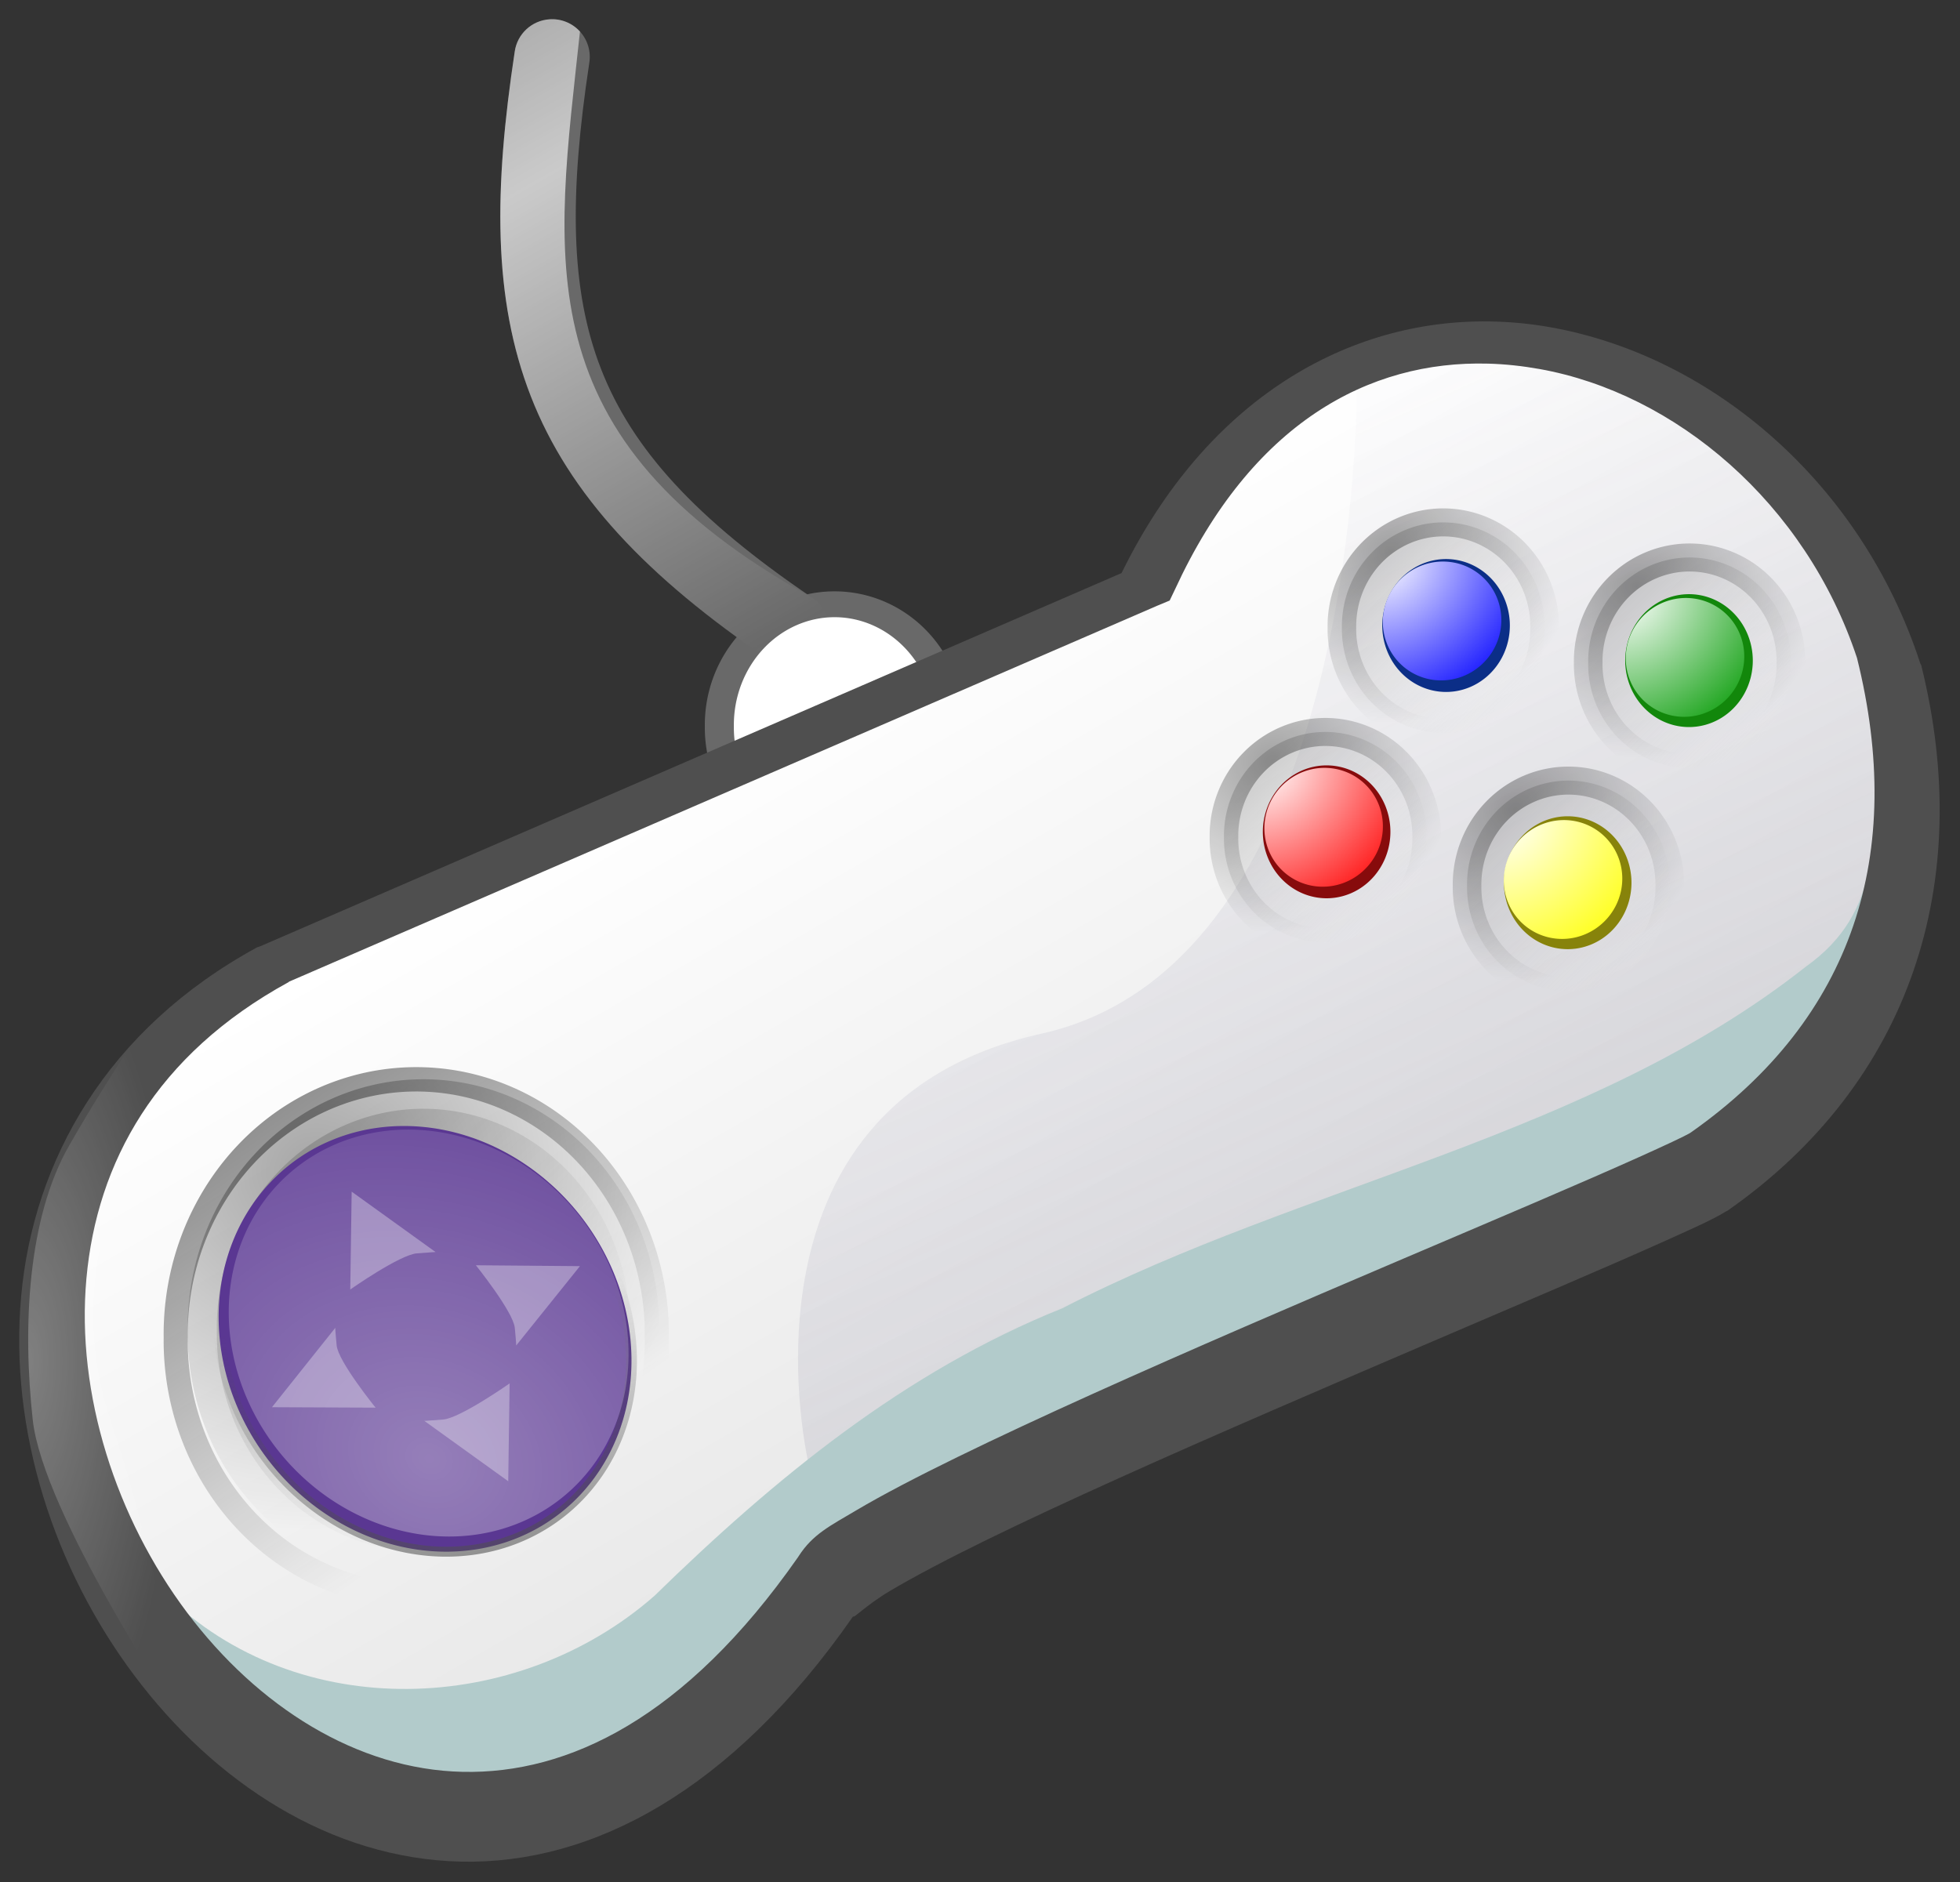
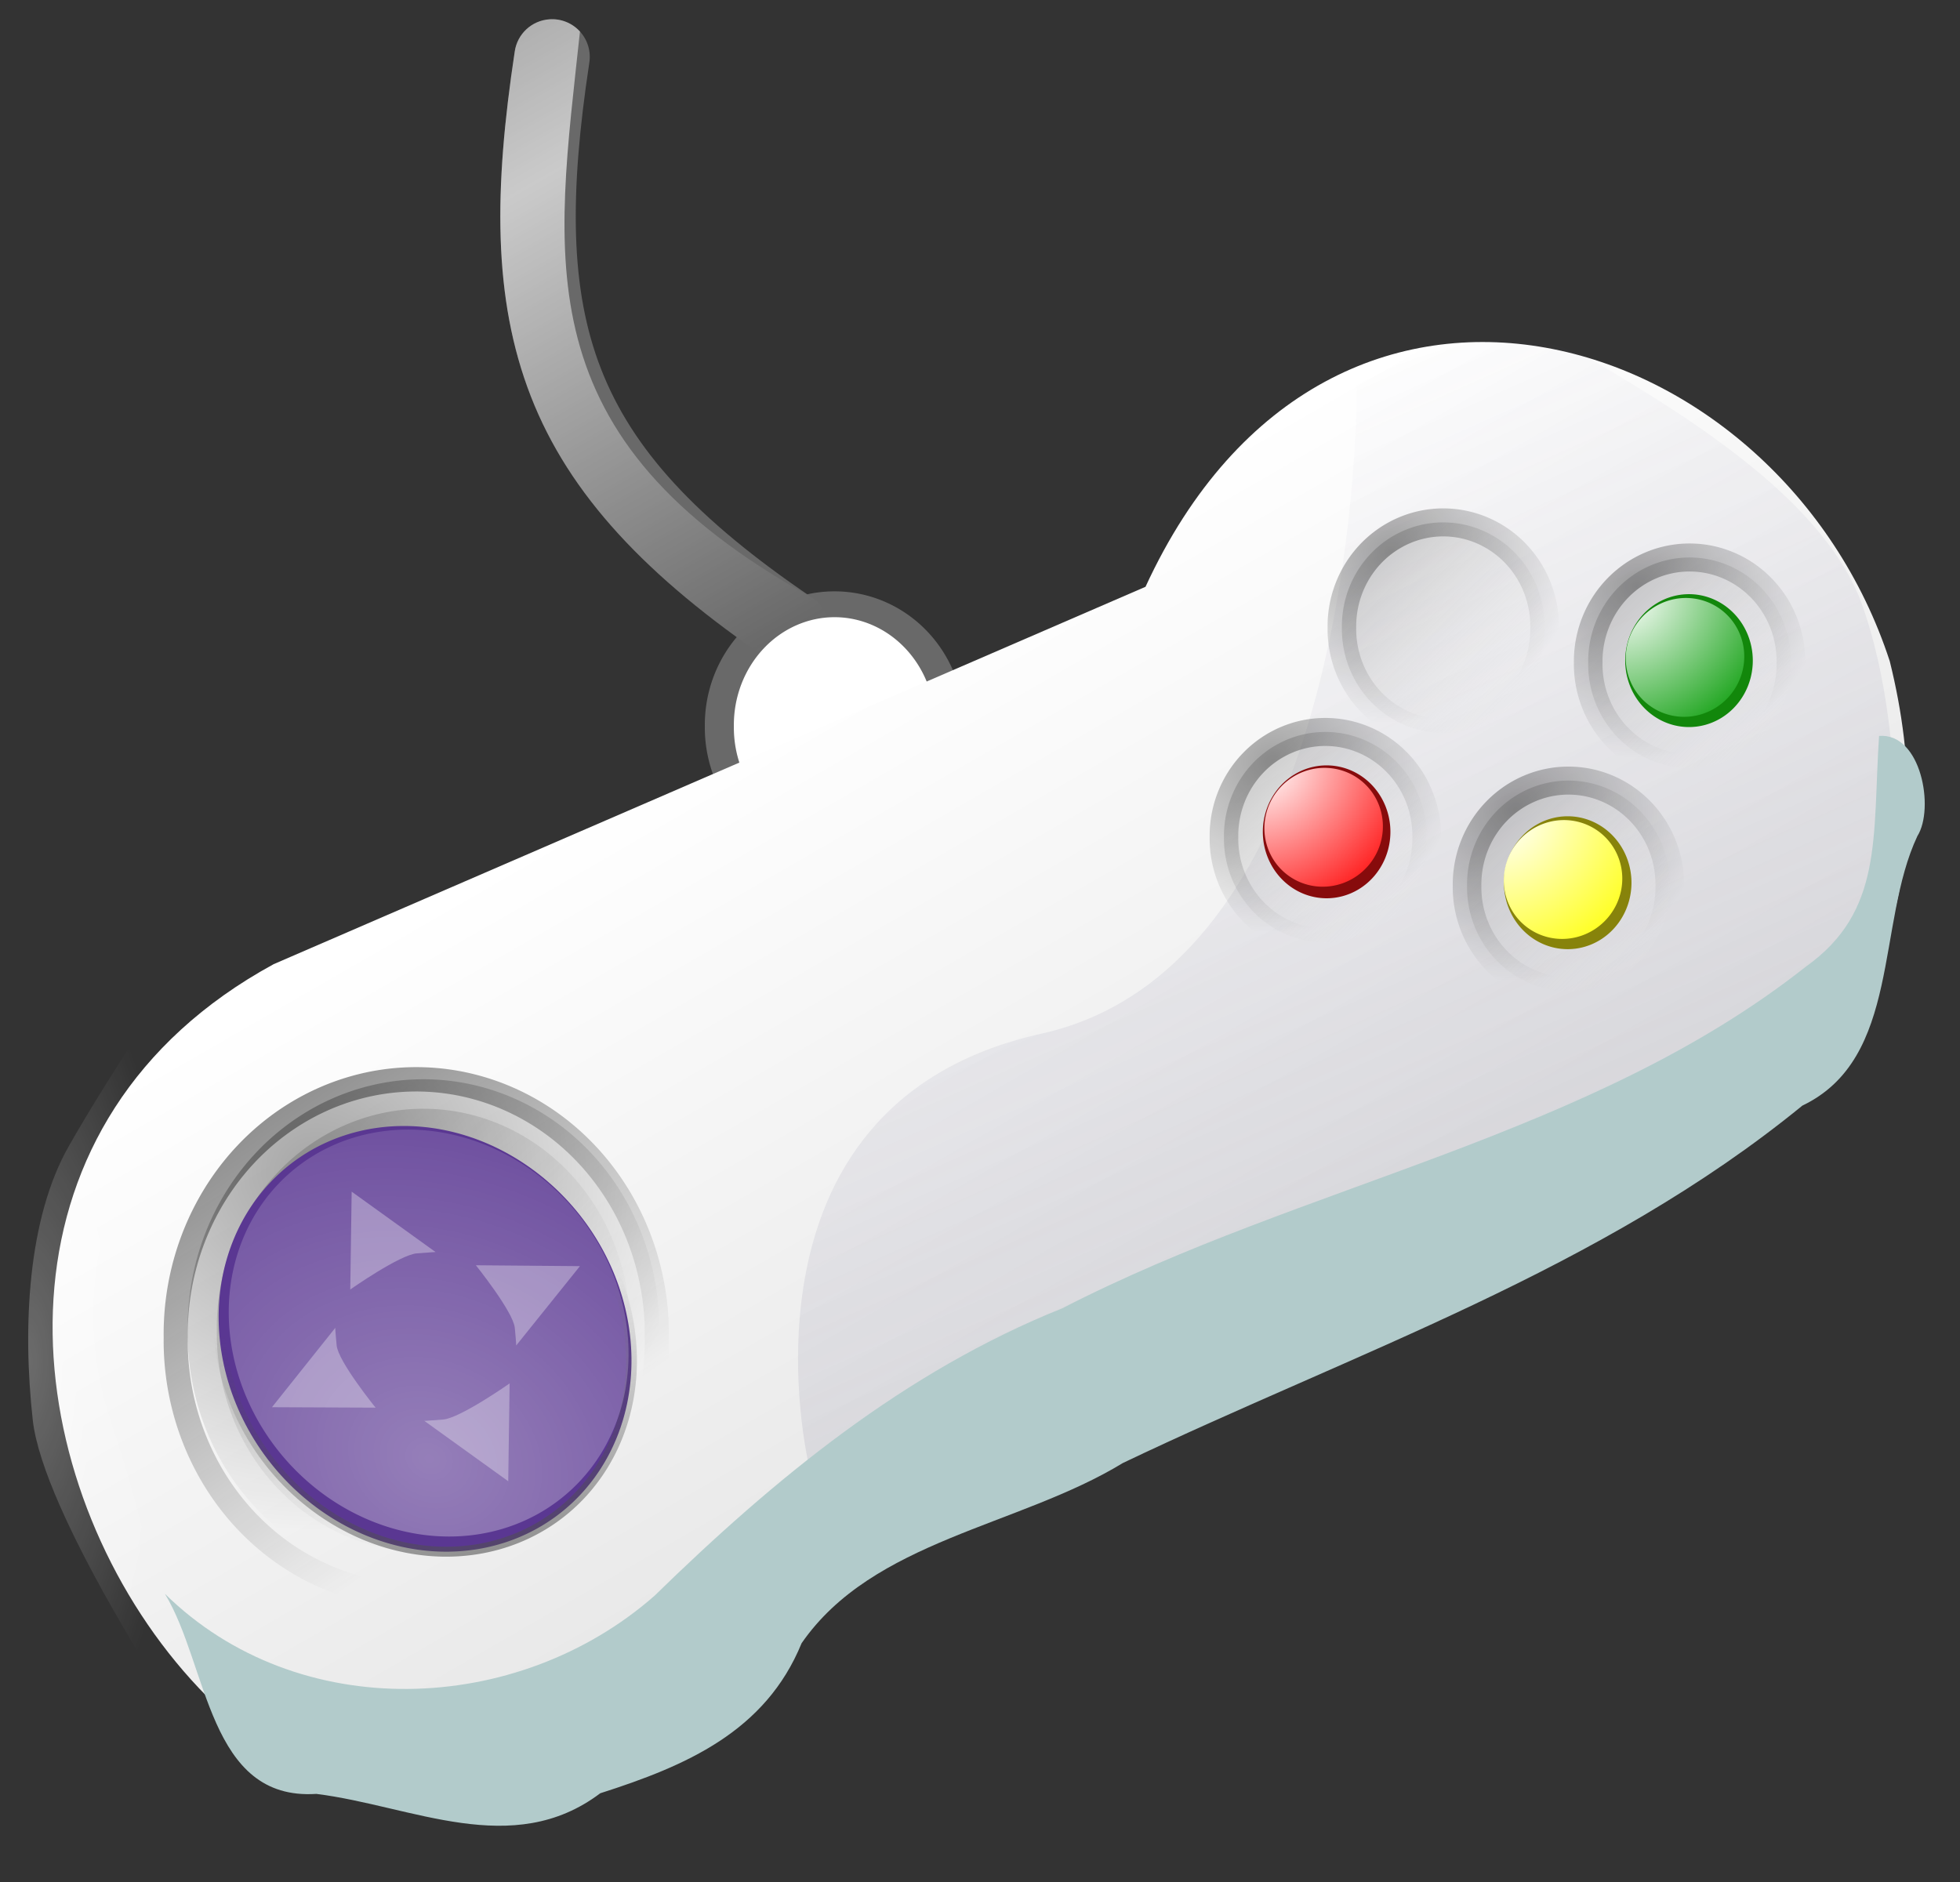
<svg xmlns="http://www.w3.org/2000/svg" xmlns:xlink="http://www.w3.org/1999/xlink" version="1.0" width="102" height="97.96" id="svg2226">
  <rect width="100%" height="100%" fill="#333333" stroke="none" />
  <linearGradient id="linearGradient4872">
    <stop id="stop4874" style="stop-color:#fff;stop-opacity:1" offset="0" />
    <stop id="stop4876" style="stop-color:#090;stop-opacity:1" offset="1" />
  </linearGradient>
  <linearGradient id="linearGradient4866">
    <stop id="stop4868" style="stop-color:#fff;stop-opacity:1" offset="0" />
    <stop id="stop4870" style="stop-color:#f00;stop-opacity:1" offset="1" />
  </linearGradient>
  <linearGradient id="linearGradient4860">
    <stop id="stop4862" style="stop-color:#fff;stop-opacity:1" offset="0" />
    <stop id="stop4864" style="stop-color:#ff0;stop-opacity:1" offset="1" />
  </linearGradient>
  <linearGradient id="linearGradient3770">
    <stop id="stop3772" style="stop-color:#a8a8a8;stop-opacity:0.303" offset="0" />
    <stop id="stop3774" style="stop-color:#575288;stop-opacity:0" offset="1" />
  </linearGradient>
  <linearGradient id="linearGradient3752">
    <stop id="stop3754" style="stop-color:#fff;stop-opacity:1" offset="0" />
    <stop id="stop3756" style="stop-color:#fff;stop-opacity:0" offset="1" />
  </linearGradient>
  <linearGradient id="linearGradient3599">
    <stop id="stop3601" style="stop-color:#000;stop-opacity:1" offset="0" />
    <stop id="stop3603" style="stop-color:#000;stop-opacity:0" offset="1" />
  </linearGradient>
  <linearGradient id="linearGradient3591">
    <stop id="stop3593" style="stop-color:#000;stop-opacity:1" offset="0" />
    <stop id="stop3595" style="stop-color:#000;stop-opacity:0" offset="1" />
  </linearGradient>
  <linearGradient id="linearGradient3548">
    <stop id="stop3550" style="stop-color:#fff;stop-opacity:0.647" offset="0" />
    <stop id="stop3552" style="stop-color:#fff;stop-opacity:0" offset="1" />
  </linearGradient>
  <linearGradient id="linearGradient3433">
    <stop id="stop3435" style="stop-color:#000;stop-opacity:1" offset="0" />
    <stop id="stop3437" style="stop-color:#000;stop-opacity:0" offset="1" />
  </linearGradient>
  <linearGradient id="linearGradient3427">
    <stop id="stop3429" style="stop-color:#868686;stop-opacity:1" offset="0" />
    <stop id="stop3431" style="stop-color:#fff;stop-opacity:0" offset="1" />
  </linearGradient>
  <linearGradient id="linearGradient3409">
    <stop id="stop3411" style="stop-color:#fff;stop-opacity:1" offset="0" />
    <stop id="stop3413" style="stop-color:#e2e2e2;stop-opacity:1" offset="1" />
  </linearGradient>
  <linearGradient id="linearGradient3361">
    <stop id="stop3363" style="stop-color:#fff;stop-opacity:1" offset="0" />
    <stop id="stop3365" style="stop-color:#00f;stop-opacity:1" offset="1" />
  </linearGradient>
  <linearGradient id="linearGradient3302">
    <stop id="stop3304" style="stop-color:#4f4f4f;stop-opacity:1" offset="0" />
    <stop id="stop3306" style="stop-color:#4f4f4f;stop-opacity:0" offset="1" />
  </linearGradient>
  <radialGradient cx="90.035" cy="39.333" r="4.063" fx="90.035" fy="39.333" id="radialGradient3359" xlink:href="#linearGradient3361" gradientUnits="userSpaceOnUse" gradientTransform="matrix(2.375,1.644,-1.788,2.584,-54.537,-211.48)" />
  <radialGradient cx="90.035" cy="39.333" r="4.063" fx="90.035" fy="39.333" id="radialGradient3371" xlink:href="#linearGradient4872" gradientUnits="userSpaceOnUse" gradientTransform="matrix(2.375,1.644,-1.788,2.584,-54.537,-211.48)" />
  <radialGradient cx="90.035" cy="39.333" r="4.063" fx="90.035" fy="39.333" id="radialGradient3378" xlink:href="#linearGradient4860" gradientUnits="userSpaceOnUse" gradientTransform="matrix(2.375,1.644,-1.788,2.584,-54.537,-211.48)" />
  <radialGradient cx="90.035" cy="39.333" r="4.063" fx="90.035" fy="39.333" id="radialGradient3385" xlink:href="#linearGradient4866" gradientUnits="userSpaceOnUse" gradientTransform="matrix(2.375,1.644,-1.788,2.584,-54.537,-211.48)" />
  <linearGradient x1="61.744" y1="40.64" x2="92.176" y2="93.349" id="linearGradient3407" xlink:href="#linearGradient3409" gradientUnits="userSpaceOnUse" />
  <radialGradient cx="90.206" cy="37.404" r="6.691" fx="90.206" fy="37.404" id="radialGradient3439" xlink:href="#linearGradient3433" gradientUnits="userSpaceOnUse" gradientTransform="matrix(1.738,-0.106,0.097,1.595,-70.184,-12.926)" />
  <linearGradient x1="90.206" y1="37.205" x2="99.979" y2="46.956" id="linearGradient3447" xlink:href="#linearGradient3427" gradientUnits="userSpaceOnUse" />
  <linearGradient x1="90.206" y1="37.205" x2="99.979" y2="46.956" id="linearGradient3505" xlink:href="#linearGradient3427" gradientUnits="userSpaceOnUse" />
  <radialGradient cx="90.206" cy="37.404" r="6.691" fx="90.206" fy="37.404" id="radialGradient3507" xlink:href="#linearGradient3433" gradientUnits="userSpaceOnUse" gradientTransform="matrix(1.738,-0.106,0.097,1.595,-70.184,-12.926)" />
  <linearGradient x1="90.206" y1="37.205" x2="99.979" y2="46.956" id="linearGradient3511" xlink:href="#linearGradient3427" gradientUnits="userSpaceOnUse" />
  <radialGradient cx="90.206" cy="37.404" r="6.691" fx="90.206" fy="37.404" id="radialGradient3513" xlink:href="#linearGradient3433" gradientUnits="userSpaceOnUse" gradientTransform="matrix(1.738,-0.106,0.097,1.595,-70.184,-12.926)" />
  <linearGradient x1="90.206" y1="37.205" x2="99.979" y2="46.956" id="linearGradient3517" xlink:href="#linearGradient3427" gradientUnits="userSpaceOnUse" />
  <radialGradient cx="90.206" cy="37.404" r="6.691" fx="90.206" fy="37.404" id="radialGradient3519" xlink:href="#linearGradient3433" gradientUnits="userSpaceOnUse" gradientTransform="matrix(1.738,-0.106,0.097,1.595,-70.184,-12.926)" />
  <linearGradient x1="90.206" y1="37.205" x2="99.979" y2="46.956" id="linearGradient3732" xlink:href="#linearGradient3427" gradientUnits="userSpaceOnUse" />
  <radialGradient cx="90.206" cy="37.404" r="6.691" fx="90.206" fy="37.404" id="radialGradient3734" xlink:href="#linearGradient3433" gradientUnits="userSpaceOnUse" gradientTransform="matrix(1.738,-0.106,0.097,1.595,-70.184,-12.926)" />
  <linearGradient x1="88.939" y1="33.671" x2="89.691" y2="36.186" id="linearGradient3736" xlink:href="#linearGradient3599" gradientUnits="userSpaceOnUse" />
  <linearGradient x1="89.454" y1="36.08" x2="95.942" y2="45.318" id="linearGradient3738" xlink:href="#linearGradient3591" gradientUnits="userSpaceOnUse" />
  <linearGradient x1="39.917" y1="115.466" x2="45.018" y2="87.704" id="linearGradient3740" xlink:href="#linearGradient3302" gradientUnits="userSpaceOnUse" />
  <radialGradient cx="41.676" cy="84.284" r="12.171" fx="41.676" fy="84.284" id="radialGradient3742" xlink:href="#linearGradient3548" gradientUnits="userSpaceOnUse" gradientTransform="matrix(2.525,1.493,-1.097,2.616,17.195,-187.094)" />
  <radialGradient cx="3.666" cy="88.58" r="4.765" fx="3.666" fy="88.58" id="radialGradient3758" xlink:href="#linearGradient3752" gradientUnits="userSpaceOnUse" gradientTransform="matrix(2,2.9450254e-6,-8.5460283e-6,5.739,-3.665,-419.76)" />
  <linearGradient x1="127.732" y1="112.918" x2="87.754" y2="23.567" id="linearGradient3768" xlink:href="#linearGradient3770" gradientUnits="userSpaceOnUse" />
  <linearGradient x1="35.059" y1="14.036" x2="51.301" y2="42.464" id="linearGradient8450" xlink:href="#linearGradient3548" gradientUnits="userSpaceOnUse" spreadMethod="reflect" />
  <linearGradient x1="61.744" y1="40.64" x2="92.176" y2="93.349" id="linearGradient2661" xlink:href="#linearGradient3409" gradientUnits="userSpaceOnUse" />
  <linearGradient x1="127.732" y1="112.918" x2="87.754" y2="23.567" id="linearGradient2663" xlink:href="#linearGradient3770" gradientUnits="userSpaceOnUse" />
  <linearGradient x1="90.206" y1="37.205" x2="99.979" y2="46.956" id="linearGradient2665" xlink:href="#linearGradient3427" gradientUnits="userSpaceOnUse" />
  <radialGradient cx="90.206" cy="37.404" r="6.691" fx="90.206" fy="37.404" id="radialGradient2667" xlink:href="#linearGradient3433" gradientUnits="userSpaceOnUse" gradientTransform="matrix(1.738,-0.106,0.097,1.595,-70.184,-12.926)" />
  <linearGradient x1="90.206" y1="37.205" x2="99.979" y2="46.956" id="linearGradient2669" xlink:href="#linearGradient3427" gradientUnits="userSpaceOnUse" />
  <radialGradient cx="90.206" cy="37.404" r="6.691" fx="90.206" fy="37.404" id="radialGradient2671" xlink:href="#linearGradient3433" gradientUnits="userSpaceOnUse" gradientTransform="matrix(1.738,-0.106,0.097,1.595,-70.184,-12.926)" />
  <radialGradient cx="90.035" cy="39.333" r="4.063" fx="90.035" fy="39.333" id="radialGradient2673" xlink:href="#linearGradient3361" gradientUnits="userSpaceOnUse" gradientTransform="matrix(2.375,1.644,-1.788,2.584,-54.537,-211.48)" />
  <linearGradient x1="90.206" y1="37.205" x2="99.979" y2="46.956" id="linearGradient2675" xlink:href="#linearGradient3427" gradientUnits="userSpaceOnUse" />
  <radialGradient cx="90.206" cy="37.404" r="6.691" fx="90.206" fy="37.404" id="radialGradient2677" xlink:href="#linearGradient3433" gradientUnits="userSpaceOnUse" gradientTransform="matrix(1.738,-0.106,0.097,1.595,-70.184,-12.926)" />
  <radialGradient cx="90.035" cy="39.333" r="4.063" fx="90.035" fy="39.333" id="radialGradient2679" xlink:href="#linearGradient4872" gradientUnits="userSpaceOnUse" gradientTransform="matrix(2.375,1.644,-1.788,2.584,-54.537,-211.48)" />
  <radialGradient cx="90.035" cy="39.333" r="4.063" fx="90.035" fy="39.333" id="radialGradient2681" xlink:href="#linearGradient4860" gradientUnits="userSpaceOnUse" gradientTransform="matrix(2.375,1.644,-1.788,2.584,-54.537,-211.48)" />
  <linearGradient x1="90.206" y1="37.205" x2="99.979" y2="46.956" id="linearGradient2683" xlink:href="#linearGradient3427" gradientUnits="userSpaceOnUse" />
  <radialGradient cx="90.206" cy="37.404" r="6.691" fx="90.206" fy="37.404" id="radialGradient2685" xlink:href="#linearGradient3433" gradientUnits="userSpaceOnUse" gradientTransform="matrix(1.738,-0.106,0.097,1.595,-70.184,-12.926)" />
  <radialGradient cx="90.035" cy="39.333" r="4.063" fx="90.035" fy="39.333" id="radialGradient2687" xlink:href="#linearGradient4866" gradientUnits="userSpaceOnUse" gradientTransform="matrix(2.375,1.644,-1.788,2.584,-54.537,-211.48)" />
  <linearGradient x1="90.206" y1="37.205" x2="99.979" y2="46.956" id="linearGradient2689" xlink:href="#linearGradient3427" gradientUnits="userSpaceOnUse" />
  <radialGradient cx="90.206" cy="37.404" r="6.691" fx="90.206" fy="37.404" id="radialGradient2691" xlink:href="#linearGradient3433" gradientUnits="userSpaceOnUse" gradientTransform="matrix(1.738,-0.106,0.097,1.595,-70.184,-12.926)" />
  <linearGradient x1="88.939" y1="33.671" x2="89.691" y2="36.186" id="linearGradient2693" xlink:href="#linearGradient3599" gradientUnits="userSpaceOnUse" />
  <linearGradient x1="89.454" y1="36.08" x2="95.942" y2="45.318" id="linearGradient2695" xlink:href="#linearGradient3591" gradientUnits="userSpaceOnUse" />
  <linearGradient x1="39.917" y1="115.466" x2="45.018" y2="87.704" id="linearGradient2697" xlink:href="#linearGradient3302" gradientUnits="userSpaceOnUse" />
  <radialGradient cx="41.676" cy="84.284" r="12.171" fx="41.676" fy="84.284" id="radialGradient2699" xlink:href="#linearGradient3548" gradientUnits="userSpaceOnUse" gradientTransform="matrix(2.525,1.493,-1.097,2.616,17.195,-187.094)" />
  <radialGradient cx="3.666" cy="88.58" r="4.765" fx="3.666" fy="88.58" id="radialGradient2701" xlink:href="#linearGradient3752" gradientUnits="userSpaceOnUse" gradientTransform="matrix(2,2.9450254e-6,-8.5460283e-6,5.739,-3.665,-419.76)" />
  <linearGradient x1="35.059" y1="14.036" x2="51.301" y2="42.464" id="linearGradient2703" xlink:href="#linearGradient3548" gradientUnits="userSpaceOnUse" spreadMethod="reflect" />
  <g transform="matrix(0.817,0,0,0.817,-1.528,-1.549)" id="g2632">
    <path d="m36.875,3.125c-1.135,0.075-2.061,0.936-2.219,2.062-1.32,8.715-1.408,15.712 1.031,21.969 2.439,6.257 7.35,11.478 15.219,16.812 1.105,0.742 2.602,0.448 3.344,-0.656 0.742,-1.105 0.448,-2.602-0.656,-3.344-7.437,-5.042-11.454,-9.476-13.438,-14.562-1.983,-5.087-2.018,-11.133-0.75,-19.5C39.524,5.183 39.306,4.446 38.812,3.904 38.319,3.362 37.606,3.075 36.875,3.125l0,0z" id="path3748" style="fill:#696969;fill-opacity:1;fill-rule:evenodd;stroke:none" />
    <path d="m57.983,50.572a9.016,10.607 0 1 1-18.031,0 9.016,10.607 0 1 1 18.031,0z" transform="matrix(0.814,0,0,0.725,15.17,11.5)" id="path3744" style="opacity:1;color:#000;fill:#fff;fill-opacity:1;fill-rule:evenodd;stroke:#696969;stroke-width:2.272;stroke-linecap:round;stroke-linejoin:round;stroke-miterlimit:4;stroke-opacity:1;stroke-dasharray:none;stroke-dashoffset:10;marker:none;marker-start:none;marker-mid:none;marker-end:none;visibility:visible;display:inline;overflow:visible" />
    <path d="m19.302,63.323 55.534,-24.042 0,0C86.605,13.738 115.269,22.626 122.243,44.021 125.518,57.181 121.783,68.801 110.73,76.529 106.328,79.238 57.228,98.54 54.519,102.942 24.697,145.801-16.905,83.065 19.302,63.323z" id="path2235" style="fill:url(#linearGradient2661);fill-opacity:1;fill-rule:evenodd;stroke:none" />
    <path d="m53.429,95.412c0,0-5.684,-23.115 14.778,-27.662C88.669,63.203 88.29,26.447 88.29,26.447c0,0 8.715,-5.305 15.157,-1.516 6.442,3.789 14.778,9.094 17.052,15.536 2.274,6.442 2.526,15.408 1.516,20.462-1.516,7.579-54.566,23.115-68.586,34.483z" id="path3760" style="fill:url(#linearGradient2663);fill-opacity:1;fill-rule:evenodd;stroke:none" />
    <path d="m99.639,41.921a6.191,6.485 0 1 1-12.381,0 6.191,6.485 0 1 1 12.381,0z" transform="matrix(1.043,0,0,1.021,4.308,15.532)" id="path3515" style="opacity:0.34;color:#000;fill:url(#linearGradient2665);fill-opacity:1;fill-rule:evenodd;stroke:url(#radialGradient2667);stroke-width:1.748;stroke-linecap:round;stroke-linejoin:round;stroke-miterlimit:4;stroke-opacity:1;stroke-dasharray:none;stroke-dashoffset:10;marker:none;marker-start:none;marker-mid:none;marker-end:none;visibility:visible;display:inline;overflow:visible;enable-background:accumulate" />
    <path d="M121.562,48.781C121.137,55.212 121.859,59.964 116.875,63.5 103.144,74.333 84.992,77.281 69.531,85.25 59.479,89.281 51.211,96.097 43.562,103.562c-8.723,7.668-22.719,8.208-31.188,-0.125 2.773,4.563 2.747,13.201 9.648,12.749 6.106,0.765 12.485,4.181 18.084,-0.041 5.438,-1.739 10.517,-3.913 12.824,-9.559 4.546,-6.572 13.829,-7.432 20.466,-11.482 14.743,-7.04 30.48,-12.305 43.282,-22.77 6.285,-3.007 4.691,-11.58 7.327,-17.175 1.101,-1.748 0.244,-6.591-2.443,-6.377z" id="path3278" style="fill:#b2cbcb;fill-opacity:1;fill-rule:evenodd;stroke:none" />
-     <path d="M96.75,22.375C87.803,22.244 78.781,27.235 73.312,38.406L18.438,62.188 18.344,62.219 18.25,62.25C8.64,67.49 3.999,75.875 3.219,84.469c-0.78,8.593 2.121,17.395 7.219,24.188 5.098,6.793 12.487,11.664 20.812,11.844 8.326,0.18 17.214,-4.494 24.938,-15.594l0.062,-0.031 0.031,-0.062c-0.224,0.364 0.755,-0.658 2.281,-1.562 1.526,-0.904 3.658,-2.028 6.156,-3.25 4.996,-2.443 11.493,-5.336 18.062,-8.188 6.57,-2.852 13.195,-5.674 18.469,-7.938 2.637,-1.132 4.928,-2.132 6.719,-2.938 1.791,-0.805 2.994,-1.34 3.812,-1.844l0.062,-0.031 0.062,-0.031c11.681,-8.167 15.779,-20.946 12.344,-34.75l-0.031,-0.062-0.031,-0.062C120.464,32.734 111.004,24.604 100.656,22.75 99.363,22.518 98.06,22.394 96.75,22.375zm-0.094,2.688c1.086,0.029 2.198,0.15 3.281,0.344 8.631,1.546 16.937,8.504 20.219,18.406 3.105,12.477-0.213,22.933-10.562,30.219-0.032,0.022-0.062,0.04-0.094,0.062-0.333,0.196-1.555,0.769-3.25,1.531-1.747,0.786-4.028,1.779-6.656,2.906-5.256,2.255-11.874,5.044-18.469,7.906-6.594,2.863-13.14,5.783-18.25,8.281-2.555,1.249-4.774,2.402-6.469,3.406-1.654,0.98-2.766,1.521-3.656,2.906-0.022,0.034-0.041,0.058-0.062,0.094C45.522,111.376 38.052,114.926 31.344,114.781 24.613,114.636 18.286,110.627 13.781,104.625 9.277,98.623 6.705,90.727 7.375,83.344c0.669,-7.371 4.411,-14.244 12.875,-18.875 0.014,-0.007 0.018,-0.024 0.031,-0.031L75.625,40.469l0.75,-0.312 0.344,-0.719c4.878,-10.586 12.334,-14.581 19.938,-14.375z" id="path3415" style="fill:#4f4f4f;fill-opacity:1;fill-rule:evenodd;stroke:none" />
    <path d="m99.639,41.921a6.191,6.485 0 1 1-12.381,0 6.191,6.485 0 1 1 12.381,0z" transform="matrix(1.043,0,0,1.021,-3.665,-0.918)" id="path3417" style="opacity:0.34;color:#000;fill:url(#linearGradient2669);fill-opacity:1;fill-rule:evenodd;stroke:url(#radialGradient2671);stroke-width:1.748;stroke-linecap:round;stroke-linejoin:round;stroke-miterlimit:4;stroke-opacity:1;stroke-dasharray:none;stroke-dashoffset:10;marker:none;marker-start:none;marker-mid:none;marker-end:none;visibility:visible;display:inline;overflow:visible;enable-background:accumulate" />
-     <path d="m97.862,41.481a4.063,4.233 0 1 1-8.127,0 4.063,4.233 0 1 1 8.127,0z" transform="translate(0.182,0.266)" id="path3339" style="opacity:1;color:#000;fill:#0b2e87;fill-opacity:1;fill-rule:evenodd;stroke:none;stroke-width:37.496;marker:none;marker-start:none;marker-mid:none;marker-end:none;visibility:visible;display:inline;overflow:visible;enable-background:accumulate" />
-     <path d="m97.862,41.481a4.063,4.233 0 1 1-8.127,0 4.063,4.233 0 1 1 8.127,0z" transform="matrix(0.909,0.177,-0.183,0.878,16.055,-11.564)" id="path3349" style="opacity:1;color:#000;fill:url(#radialGradient2673);fill-opacity:1;fill-rule:evenodd;stroke:none;stroke-width:37.496;marker:none;marker-start:none;marker-mid:none;marker-end:none;visibility:visible;display:inline;overflow:visible;enable-background:accumulate" />
+     <path d="m97.862,41.481z" transform="translate(0.182,0.266)" id="path3339" style="opacity:1;color:#000;fill:#0b2e87;fill-opacity:1;fill-rule:evenodd;stroke:none;stroke-width:37.496;marker:none;marker-start:none;marker-mid:none;marker-end:none;visibility:visible;display:inline;overflow:visible;enable-background:accumulate" />
    <path d="m99.639,41.921a6.191,6.485 0 1 1-12.381,0 6.191,6.485 0 1 1 12.381,0z" transform="matrix(1.043,0,0,1.021,12.024,1.318)" id="path3509" style="opacity:0.34;color:#000;fill:url(#linearGradient2675);fill-opacity:1;fill-rule:evenodd;stroke:url(#radialGradient2677);stroke-width:1.748;stroke-linecap:round;stroke-linejoin:round;stroke-miterlimit:4;stroke-opacity:1;stroke-dasharray:none;stroke-dashoffset:10;marker:none;marker-start:none;marker-mid:none;marker-end:none;visibility:visible;display:inline;overflow:visible;enable-background:accumulate" />
    <path d="m97.862,41.481a4.063,4.233 0 1 1-8.127,0 4.063,4.233 0 1 1 8.127,0z" transform="translate(15.657,2.503)" id="path3367" style="opacity:1;color:#000;fill:#12870b;fill-opacity:1;fill-rule:evenodd;stroke:none;stroke-width:37.496;marker:none;marker-start:none;marker-mid:none;marker-end:none;visibility:visible;display:inline;overflow:visible;enable-background:accumulate" />
    <path d="m97.862,41.481a4.063,4.233 0 1 1-8.127,0 4.063,4.233 0 1 1 8.127,0z" transform="matrix(0.909,0.177,-0.183,0.878,31.53,-9.243)" id="path3369" style="opacity:1;color:#000;fill:url(#radialGradient2679);fill-opacity:1;fill-rule:evenodd;stroke:none;stroke-width:37.496;marker:none;marker-start:none;marker-mid:none;marker-end:none;visibility:visible;display:inline;overflow:visible;enable-background:accumulate" />
    <path d="m97.862,41.481a4.063,4.233 0 1 1-8.127,0 4.063,4.233 0 1 1 8.127,0z" transform="translate(7.929,16.653)" id="path3374" style="opacity:1;color:#000;fill:#87830b;fill-opacity:1;fill-rule:evenodd;stroke:none;stroke-width:37.496;marker:none;marker-start:none;marker-mid:none;marker-end:none;visibility:visible;display:inline;overflow:visible;enable-background:accumulate" />
    <path d="m97.862,41.481a4.063,4.233 0 1 1-8.127,0 4.063,4.233 0 1 1 8.127,0z" transform="matrix(0.909,0.177,-0.183,0.878,23.76,4.907)" id="path3376" style="opacity:1;color:#000;fill:url(#radialGradient2681);fill-opacity:1;fill-rule:evenodd;stroke:none;stroke-width:37.496;marker:none;marker-start:none;marker-mid:none;marker-end:none;visibility:visible;display:inline;overflow:visible;enable-background:accumulate" />
    <path d="m99.639,41.921a6.191,6.485 0 1 1-12.381,0 6.191,6.485 0 1 1 12.381,0z" transform="matrix(1.043,0,0,1.021,-11.177,12.433)" id="path3503" style="opacity:0.34;color:#000;fill:url(#linearGradient2683);fill-opacity:1;fill-rule:evenodd;stroke:url(#radialGradient2685);stroke-width:1.748;stroke-linecap:round;stroke-linejoin:round;stroke-miterlimit:4;stroke-opacity:1;stroke-dasharray:none;stroke-dashoffset:10;marker:none;marker-start:none;marker-mid:none;marker-end:none;visibility:visible;display:inline;overflow:visible;enable-background:accumulate" />
    <path d="m97.862,41.481a4.063,4.233 0 1 1-8.127,0 4.063,4.233 0 1 1 8.127,0z" transform="translate(-7.426,13.411)" id="path3381" style="opacity:1;color:#000;fill:#870b0c;fill-opacity:1;fill-rule:evenodd;stroke:none;stroke-width:37.496;marker:none;marker-start:none;marker-mid:none;marker-end:none;visibility:visible;display:inline;overflow:visible;enable-background:accumulate" />
    <path d="m97.862,41.481a4.063,4.233 0 1 1-8.127,0 4.063,4.233 0 1 1 8.127,0z" transform="matrix(0.909,0.177,-0.183,0.878,8.511,1.58)" id="path3383" style="opacity:1;color:#000;fill:url(#radialGradient2687);fill-opacity:1;fill-rule:evenodd;stroke:none;stroke-width:37.496;marker:none;marker-start:none;marker-mid:none;marker-end:none;visibility:visible;display:inline;overflow:visible;enable-background:accumulate" />
    <g transform="matrix(1.043,0,0,0.981,-1.553,1.275)" id="g3718">
      <g transform="matrix(0.911,0,0,1,52.213,-14)" id="g3720">
        <path d="m99.639,41.921a6.191,6.485 0 1 1-12.381,0 6.191,6.485 0 1 1 12.381,0z" transform="matrix(2.237,0,0,2.192,-234.373,9.145)" id="path3722" style="opacity:0.34;color:#000;fill:url(#linearGradient2689);fill-opacity:1;fill-rule:evenodd;stroke:url(#radialGradient2691);stroke-width:1.748;stroke-linecap:round;stroke-linejoin:round;stroke-miterlimit:4;stroke-opacity:1;stroke-dasharray:none;stroke-dashoffset:10;marker:none;marker-start:none;marker-mid:none;marker-end:none;visibility:visible;display:inline;overflow:visible;enable-background:accumulate" />
        <path d="m99.639,41.921a6.191,6.485 0 1 1-12.381,0 6.191,6.485 0 1 1 12.381,0z" transform="matrix(2.605,0,0,2.552,-269.239,-5.494)" id="path3724" style="opacity:0.434;color:#000;fill:url(#linearGradient2693);fill-opacity:1;fill-rule:evenodd;stroke:url(#linearGradient2695);stroke-width:0.62;stroke-linecap:round;stroke-linejoin:round;stroke-miterlimit:4;stroke-opacity:1;stroke-dasharray:none;stroke-dashoffset:10;marker:none;marker-start:none;marker-mid:none;marker-end:none;visibility:visible;display:inline;overflow:visible;enable-background:accumulate" />
      </g>
      <path d="m44.698,87.704a11.852,13.884 0 1 1-23.704,0 11.852,13.884 0 1 1 23.704,0z" transform="matrix(0.977,-0.349,0.359,0.95,-34.335,15.728)" id="path3726" style="opacity:1;color:#000;fill:#5a3792;fill-opacity:1;fill-rule:evenodd;stroke:url(#linearGradient2697);stroke-width:0.639;stroke-linecap:butt;stroke-linejoin:miter;stroke-miterlimit:4;stroke-opacity:1;stroke-dasharray:none;stroke-dashoffset:0;marker:none;marker-start:none;marker-mid:none;marker-end:none;visibility:visible;display:inline;overflow:visible;enable-background:accumulate" />
      <path d="m44.698,87.704a11.852,13.884 0 1 1-23.704,0 11.852,13.884 0 1 1 23.704,0z" transform="matrix(0.946,-0.334,0.348,0.908,-32.133,18.543)" id="path3728" style="opacity:0.553;color:#000;fill:url(#radialGradient2699);fill-opacity:1;fill-rule:evenodd;stroke:none;stroke-width:0.639;marker:none;marker-start:none;marker-mid:none;marker-end:none;visibility:visible;display:inline;overflow:visible;enable-background:accumulate" />
      <path d="m24.759,78.024-0.086,6.355c-1e-6,10e-7 3.024,-2.261 4.065,-2.347 1.041,-0.087 1.145,-0.086 1.145,-0.086L24.759,78.024zm7.586,4.781c0,-10e-7 2.282,3.024 2.376,4.065 0.095,1.041 0.086,1.145 0.086,1.145l3.893,-5.153-6.355,-0.057zm-8.588,4.065-3.865,5.153 6.327,0.029c-10e-7,-10e-7-2.282,-2.996-2.376,-4.036-0.095,-1.041-0.086,-1.145-0.086,-1.145zm10.649,3.607c0,-2e-6-3.024,2.261-4.065,2.347-1.041,0.087-1.145,0.086-1.145,0.086l5.124,3.922 0.086,-6.355z" id="path3730" style="opacity:0.321;fill:#fff;fill-opacity:1;fill-rule:evenodd;stroke:none" />
    </g>
    <path d="m11.876,72.911c0,0-6.598,8.577-2.969,19.463 3.629,10.886 4.288,18.803 4.288,18.803 0,0-8.577,-12.865-9.237,-18.803C3.299,86.436 3.629,79.508 6.268,74.89 8.907,70.272 11.876,65.983 11.876,65.983l0,6.927z" id="path3750" style="opacity:0.277;fill:url(#radialGradient2701);fill-opacity:1;fill-rule:evenodd;stroke:none" />
    <path d="m36.875,3.125c-1.135,0.075-2.061,0.936-2.219,2.062-1.32,8.715-1.408,15.712 1.031,21.969 2.439,6.257 7.35,11.478 15.219,16.812 1.105,0.742 2.602,0.448 3.344,-0.656 0.742,-1.105 0.448,-2.602-0.656,-3.344C35.071,29.758 37.277,18.328 38.812,3.904 38.319,3.362 37.606,3.075 36.875,3.125l0,0z" id="path7555" style="fill:url(#linearGradient2703);fill-opacity:1;fill-rule:evenodd;stroke:none" />
  </g>
</svg>